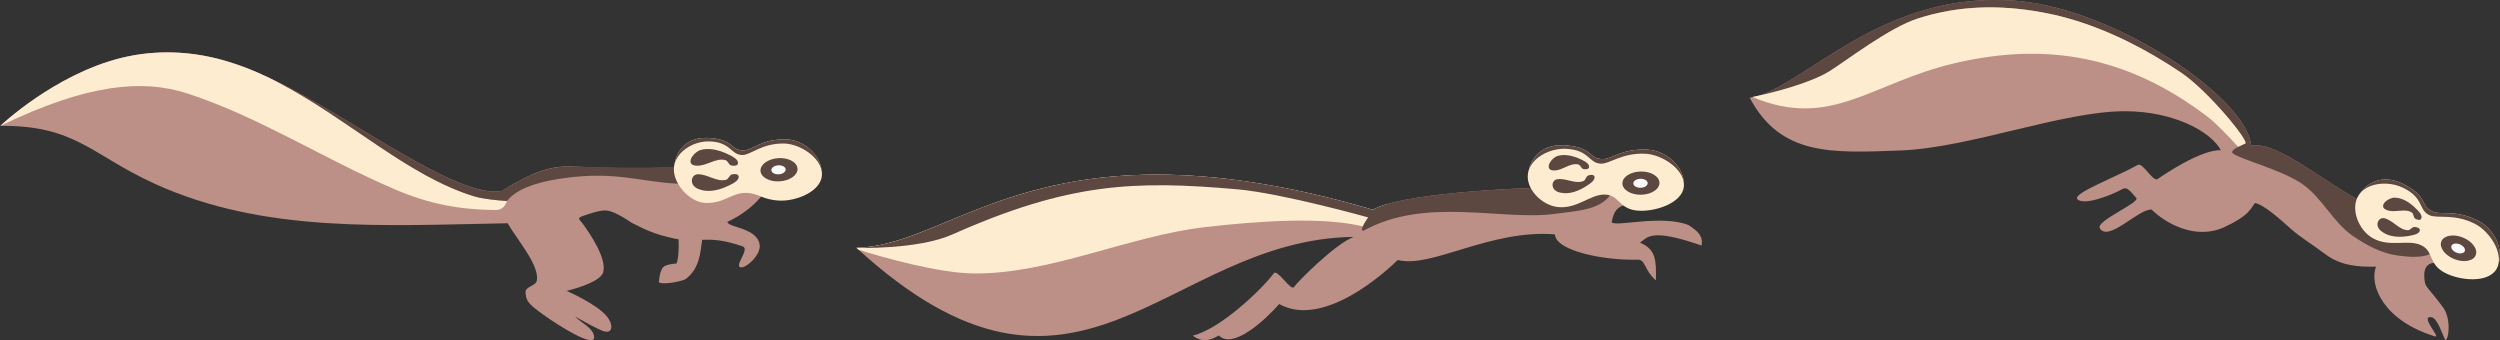
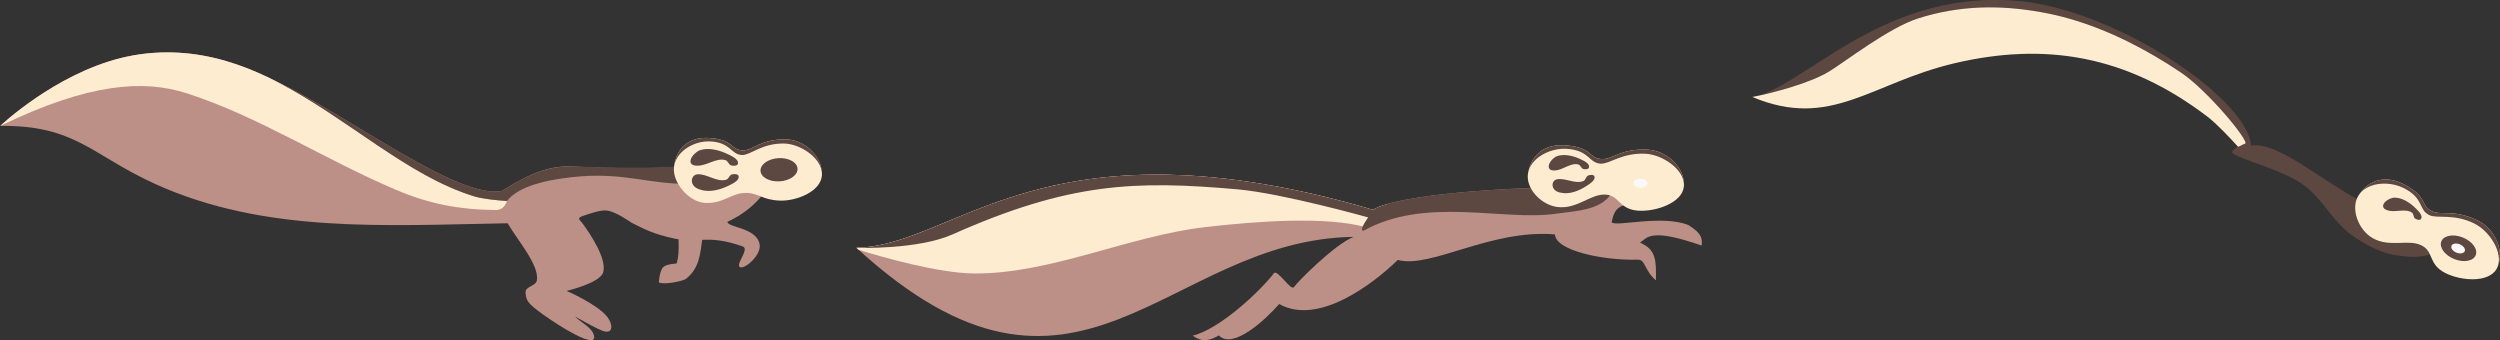
<svg xmlns="http://www.w3.org/2000/svg" viewBox="0 0 2941.059 400">
  <rect x="0" y="0" width="2941.059" height="400" fill="#333333" stroke="none" />
  <g transform="matrix(2.84,0,0,2.84,451.953,-987.271)">
    <path d="m409.633,434.546c10.27-6.579 57.969-9.263 77.265-9.245 11.487.01 5.183-10.471 17.312-9.789l7.603,12.924-.456.278 5.464,2.921c-5.295,1.332-7.246,2.253-8.365,8.018 1.323,2.164 20.645-3.232 31.774,1.192 5.649,3.499 5.816,5.635 5.499,8.504-21.324-7.437-22.439-3.298-25.522-1.2 6.654,2.823 6.729,7.226 6.597,15.614-5.053-4.372-4.182-8.66-7.599-8.567-14.055.384-33.959-3.677-34.231-10.466-26.758-2.258-51.363,14.27-65.103,10.578-10.63,10.299-33.037,27.241-49.131,18.267-5.597,6.42-19.199,19.068-24.992,12.987-5.682,3.422-8.42,1.651-10.856.114 11.055-2.612 27.83-18.25 33.663-25.86 1.45-1.892 7.113,7.698 8.363,5.668 1.081-1.754 16.85-17.737 24.702-20.733-78.182,1.016-114.06,88.844-206.016,4.509 41.354-.752 77.741-55.744 214.029-15.714z" fill="#bc9086" />
    <path d="m320.206,419.974c-66.545-.06-94.224,29.729-124.594,30.281l.969.875c9.315,2.88 32.921,9.691 47.875,9.781 31.648.19 64.03-15.544 95.469-19.188 22.076-2.559 50.123-4.533 66.656,0 1.268.348 5.155-4.086 9.312-9.688-2.683.765-4.828,1.589-6.25,2.5-36.201-10.633-65.368-14.541-89.438-14.562z" fill="#feecd1" />
    <path d="m503.112,415.474c-10.668-.006-5.091,9.823-16.219,9.812-19.296-.018-66.98,2.671-77.25,9.25-135.91-39.919-172.474,14.671-213.688,15.719v.062c0,0 25.165.776 39.406-5.562 48.352-21.518 75.666-22.442 118.188-18.688 18.354,1.621 54.062,11.625 54.062,11.625s-3.989,5.336-2.031,5.562c26.041-14.451 57.612-3.931 79.812-7.094 7.96-1.134 18.289-1.352 22.719-8.062 .648-.982 1.123-2.165 1.469-3.438l-5.375-9.156c-.379-.021-.75-.031-1.094-.031z" fill="#5d4741" />
    <path d="m484.96,407.97c1.491-.235 3.133-.265 4.933-.099 10.934,1.009 8.843,5.398 14.586,5.656 4.179.188 7.906-4.471 18.908-3.897 7.607.397 14.771,6.765 14.988,13.877 .004.042.021.081.024.123 .002.128.009.252.007.38 .008.294.003.599-.026.895-.686,6.842-11.766,10.511-18.993,9.985-8.087-.589-7.68-6.537-13.776-6.668-6.024-.129-11.387,6.004-19.362,5.183-6.836-.704-13.602-7.699-12.409-14.129 1.071-5.77 4.66-10.288 11.12-11.305zm51.583,11.016c.23.323.441.66.633.994 .181.315.348.634.491.957-.144-.325-.31-.64-.491-.957-.193-.338-.401-.667-.633-.994z" fill="#feecd1" />
    <path d="m484.96,407.97c1.491-.235 3.133-.265 4.933-.099 10.934,1.009 8.843,5.398 14.586,5.656 4.179.188 7.906-4.471 18.908-3.897 7.787.406 15.14,7.065 15.019,14.38-.169-6.439-9.046-12.331-15.9-12.689-9.732-.508-14.832,4.278-18.529,4.112-5.079-.228-4.706-5.699-14.416-6.164-2.297-.11-4.726.291-6.974,1.118-4.324,1.591-7.98,4.756-8.747,8.889 1.071-5.77 4.66-10.288 11.12-11.305z" fill="#5d4741" />
-     <path d="m-351.964,137.541c0,2.564-3.318,4.643-7.411,4.643s-7.411-2.079-7.411-4.643 3.318-4.643 7.411-4.643 7.411,2.079 7.411,4.643z" fill="#5d4741" transform="matrix(-1.036,.019,.019,1.036,145.661,287.819)" />
    <path d="m-351.964,137.541c0,2.564-3.318,4.643-7.411,4.643s-7.411-2.079-7.411-4.643 3.318-4.643 7.411-4.643 7.411,2.079 7.411,4.643z" fill="#f9f9f9" transform="matrix(-.401,.007,.007,.401,375.344,370.912)" />
    <path d="m499.088,416.968c.354-1.592-2.006-2.667-3.417-3.341-3.175-1.517-7.166-2.501-10.375-1.11-3.251,2.086-4.185,5.825-.667,5.723 3.441.089 6.695-3.349 10.042-2.475 .886.231 1.192,1.683 2.083,1.894 .791.187 2.148.143 2.333-.692z" fill="#5d4741" />
    <path d="m501.287,420.624c.646,1.518-1.669,2.999-3.048,3.915-3.103,2.063-7.161,3.742-10.795,2.925-4.357-.656-4.238-4.98-1.681-5.562 3.627-.693 7.658,2.146 11.052.691 .899-.385.976-1.88 1.883-2.246 .805-.324 2.25-.519 2.588.276z" fill="#5d4741" />
  </g>
  <g transform="matrix(2.723,.805,-.805,2.723,1732.19,-1030.847)">
-     <path d="m429.411,314.537c10.959-5.353 36.597,7.881 55.763,10.119 11.409,1.332 11.437-5.403 23.406-3.329l6.065,13.713-.485.224 5.091,3.531c-5.413.713-7.882,2.88-4.92,9.281 1.065,2.301 1.764,1.781 10.438,8.256 5.209,4.126 6.012,13.996 4.356,12.37-1.013-.994-5.449-7.51-7.825-7.199-5.331.699 6.442,7.258 3.516,7.228-22.205-.228-32.193-12.49-31.567-20.784-7.245,2.347-14.263,3.708-21.457,1.06-8.746-3.219-11.5-3.604-16.901-6.124-4.966-2.317-13.517-6.486-17.257-5.984-1.05,2.898-.851,5.686-9.197,13.084-9.773,8.663-23.625,5.589-31.039,1.661-5.265,1.041-13.313,18.16-18.394,13.49-2.599-2.389 13.097-14.898 10.918-16.332-4.564-3.002-5.299-3.161-6.84-1.601-3.438,3.481-13.165,11.039-16.451,8.981-2.661-1.667 13.341-13.776 20.012-20.664 1.658-1.712 8.092,5.128 9.568,3.256 1.275-1.618 13.57-16.792 21.714-18.865-6.171-6.257-23.326-9.928-42.729-4.205-24.716,7.291-57.446,32.853-84.668,41.998-26.754,8.988-46.771,16.301-65.945-3.284 20.101-9.234 39.178-59.202 96.22-70.167 39.369-7.568 101.512,11.871 108.607,30.284z" fill="#bc9086" />
    <path d="m340.638,282.582c-6.967-.029-13.692.474-19.844,1.656-53.856,10.353-73.859,55.47-92.844,68.25 8.021-4.391 19.603-11.734 25.094-17.844 5.438-6.051 18.587-24.405 29.156-31.562 14.638-9.913 30.553-14.97 48.125-16.906 20.902-2.303 42.561,1.266 62.625,7.562 12.904,4.05 35.607,19.459 33.844,20.719 0,0-5.759,4.383-3.781,5.281 3.448,1.567 21.324.746 31.312,4.062 9.444,3.136 16.548,11.515 26,14.625 6.526,2.147 13.69,3.649 20.469,2.531 4.734-.781 10.672-1.905 13.625-5.531l-.25-.156 .469-.219-6.062-13.719c-11.97-2.074-11.997,4.645-23.406,3.312-19.166-2.238-44.791-15.447-55.75-10.094-5.986-15.536-51.162-31.811-88.781-31.969z" fill="#5d4741" />
    <path d="m342.138,285.457c-3.957.039-7.893.287-11.812.719-17.572,1.936-33.487,6.993-48.125,16.906-10.57,7.158-23.718,25.511-29.156,31.562-6.078,6.763-19.619,15.055-27.531,19.156 35.124,3.861 45.407-19.45 76.281-37.094 33.43-19.105 67.413-23.527 106.812-8.562 4.652,1.767 11.736,5.937 15.781,8.406 1.14-1.117 2.406-2.094 2.406-2.094 1.763-1.259-20.94-16.669-33.844-20.719-16.302-5.116-33.665-8.45-50.812-8.281z" fill="#feecd1" />
    <path d="m490.326,311.62c1.508-.062 3.143.097 4.911.469 10.745,2.261 8.163,6.38 13.838,7.297 4.13.667 8.368-3.532 19.231-1.695 7.51,1.27 13.894,8.42 13.291,15.51-.001.042.012.083.01.125-.012.127-.02.251-.036.378-.026.293-.066.595-.129.886-1.469,6.718-12.897,9.088-20.016,7.733-7.965-1.516-6.876-7.377-12.917-8.209-5.969-.822-12.002,4.654-19.829,2.92-6.71-1.486-12.626-9.213-10.701-15.463 1.728-5.609 5.813-9.683 12.347-9.95zm49.973,16.88c.191.347.363.706.515,1.06 .143.333.272.67.378,1.007-.105-.34-.234-.671-.378-1.007-.153-.358-.321-.709-.515-1.06z" fill="#feecd1" />
    <path d="m490.326,311.62c1.508-.062 3.143.097 4.911.469 10.745,2.261 8.163,6.38 13.838,7.297 4.13.667 8.368-3.532 19.231-1.695 7.689,1.3 14.227,8.76 13.264,16.013 .573-6.416-7.567-13.29-14.334-14.434-9.609-1.624-15.226,2.543-18.879,1.953-5.019-.811-4.018-6.203-13.611-7.782-2.269-.374-4.728-.255-7.057.308-4.478,1.082-8.474,3.806-9.712,7.823 1.728-5.609 5.813-9.683 12.347-9.95z" fill="#5d4741" />
    <path d="m-351.964,137.541c0,2.564-3.318,4.643-7.411,4.643s-7.411-2.079-7.411-4.643 3.318-4.643 7.411-4.643 7.411,2.079 7.411,4.643z" fill="#5d4741" transform="matrix(-1.031,-.1,-.1,1.031,167.11,153.219)" />
    <path d="m-351.964,137.541c0,2.564-3.318,4.643-7.411,4.643s-7.411-2.079-7.411-4.643 3.318-4.643 7.411-4.643 7.411,2.079 7.411,4.643z" fill="#f9f9f9" transform="matrix(-.399,-.039,-.039,.399,385.703,262.193)" />
    <path d="m505.525,323.701c.438-1.571-1.861-2.77-3.233-3.518-3.09-1.684-7.023-2.88-10.301-1.662-3.357,1.909-4.49,5.594-.971,5.68 3.431.273 6.864-2.987 10.159-1.935 .873.278 1.101,1.745 1.979,2.003 .779.229 2.137.257 2.367-.566z" fill="#5d4741" />
-     <path d="m506.362,328.251c.467,1.582-2.003,2.787-3.478,3.539-3.32,1.692-7.544,2.893-11.06,1.664-4.253-1.153-3.636-5.434-1.029-5.719 3.683-.271 7.361,3.013 10.9,1.958 .937-.279 1.186-1.755 2.129-2.014 .837-.23 2.294-.257 2.539.572z" fill="#5d4741" />
  </g>
  <g transform="matrix(2.763,-.658,.658,2.763,-1011.544,-1290.409)">
    <path d="m284.422,559.446c.924-.01 1.854.009 2.781.031 1.978.048 3.956.164 5.938.375 21.052,2.239 37.591,11.911 52.094,24.375v-.062c26.601,21.802 61.386,64.574 79.812,65.406 14.137-4.793 22.408-5.545 31.062-3.031 36.301,10.543 56.181,13.378 71.219,11.875l5.031,14.125-.5.188 1.281.344c-5.882,6.102-13.28,9.23-20.156,10.594-.131,2.533 11.513,5.175 10.812,12.375-.4,4.108-7.549,8.073-9.719,7.25-2.91-1.104 5.533-6.453 2.75-8.25-7.056-4.555-11.598-5.753-15.719-6.562-2.018,5.212-3.888,11.433-10.469,14.25-.999.427-8.991.462-11.062-1.25 0,0 1.35-4.586 3.219-5.719 1.63-.988 5.719-.188 5.719-.188 1.337-2.059 2.398-5.72 3.125-9.562-.429-.178-.862-.35-1.312-.562-8.426-3.981-11.442-6.822-16.031-10.625 0,0-5.231-6.053-8.844-7.312-2.614-.911-7.332-.331-10.062-.094-2.903.253-1.671,1.172-.938,2.906 2.167,5.125 6.452,16.588 3.688,21.688-2.251,4.153-16.562,4.031-16.562,4.031s10.957,8.215 13.781,14.156c1.917,4.033.757,8.001-3.125,5.375-2.211-1.496-5.387-4.394-9.75-8.406 2.066,3.341 6.372,6.457 5.781,10.094-.768,4.724-13.038-7.723-18.281-13.781-5.311-6.137-5.707-7.386-5.062-10.844 .436-2.344 4.755-1.462 5.688-3.656 2.499-5.876-3.902-18.007-6.312-25.844-49.981-10.962-99.003-19.19-138.281-49.688-22.769-17.679-26.37-31.324-56.781-38.219 0,0 26.557-15.471 55.188-15.781z" fill="#bc9086" />
    <path d="m284.422,559.446c.924-.01 1.854.009 2.781.031 1.978.048 3.956.164 5.938.375 56.77,6.039 80.741,66.115 120.375,89.281 3.177,1.806 8.228,3.593 12.688,4.969-.764,1.012-2.146,3.4-5.594,2.531-14.937-3.765-26.301-8.982-38.219-17.781-25.599-18.9-48.228-42.653-74.688-58.75-16.306-9.92-38.717-13.652-78.469-4.875 0,0 26.557-15.471 55.188-15.781z" fill="#feecd1" />
    <path d="m345.235,584.165c26.601,21.802 61.386,64.574 79.812,65.406 14.137-4.793 22.359-5.369 31.062-3.031 28.175,7.568 51.014,13.518 71.219,11.875l5.031,14.125-.5.188-35.844-9.406c-14.743-4.359-23.644-11.065-45.219-13-4.952-.444-18.07-1.51-24.594,3.781-4.459-1.376-9.51-3.163-12.688-4.969-24.936-14.576-43.676-43.76-68.281-64.906z" fill="#5d4741" />
    <path d="m509.141,647.321c1.426.044 2.955.317 4.594.812 9.959,3.009 7.22,6.937 12.5,8.25 3.843.955 8.148-2.937 18.25-.344 6.984,1.793 12.47,9.374 11.375,16.406-.004.042.005.083 0,.125-.021.126-.037.249-.062.375-.046.291-.106.59-.188.875-1.883,6.599-12.829,8.163-19.438,6.312-7.394-2.071-7.65-5.185-13.281-6.438-5.565-1.238-10.033,2.403-17.281.125-6.213-1.953-11.122-11.336-8.844-17.438 2.044-5.475 6.197-9.254 12.375-9.062zm45.844,20.344c.154.36.289.73.406,1.094 .11.343.207.687.281,1.031-.074-.346-.171-.686-.281-1.031-.118-.368-.25-.73-.406-1.094z" fill="#feecd1" />
    <path d="m509.141,647.321c1.426.044 2.955.317 4.594.812 9.959,3.009 7.22,6.937 12.5,8.25 3.843.955 8.148-2.937 18.25-.344 7.15,1.836 12.758,9.738 11.312,16.906 1.016-6.361-6.145-13.791-12.438-15.406-8.935-2.294-14.539,1.47-17.938.625-4.67-1.161-3.327-6.47-12.25-8.719-2.111-.532-4.437-.585-6.673-.187-4.301.766-8.269,3.203-9.733,7.125 2.044-5.475 6.197-9.254 12.375-9.062z" fill="#5d4741" />
    <path d="m-351.964,137.541c0,2.564-3.318,4.643-7.411,4.643s-7.411-2.079-7.411-4.643 3.318-4.643 7.411-4.643 7.411,2.079 7.411,4.643z" fill="#5d4741" transform="matrix(-1.021,-.176,-.176,1.021,196.084,463.943)" />
-     <path d="m-351.964,137.541c0,2.564-3.318,4.643-7.411,4.643s-7.411-2.079-7.411-4.643 3.318-4.643 7.411-4.643 7.411,2.079 7.411,4.643z" fill="#f9f9f9" transform="matrix(-.395,-.068,-.068,.395,405.994,588.828)" />
    <path d="m522.793,661.291c.886-1.586-1.462-3.478-2.857-4.643-3.139-2.622-7.366-4.933-11.429-4.464-4.322,1.197-6.521,4.889-2.5,5.893 3.875,1.183 8.614-1.454 12.143.536 .935.527.84,2.172 1.786,2.679 .84.449 2.393.831 2.857,0z" fill="#5d4741" />
    <path d="m521.901,666.258c.082,1.815-2.865,2.455-4.634,2.872-3.981.938-8.795,1.112-12.218-1.127-4.228-2.352-2.448-6.769.404-6.388 3.994.678 7.05,5.158 11.097,4.959 1.072-.053 1.724-1.566 2.796-1.595 .952-.026 2.512.328 2.555,1.28z" fill="#5d4741" />
  </g>
</svg>